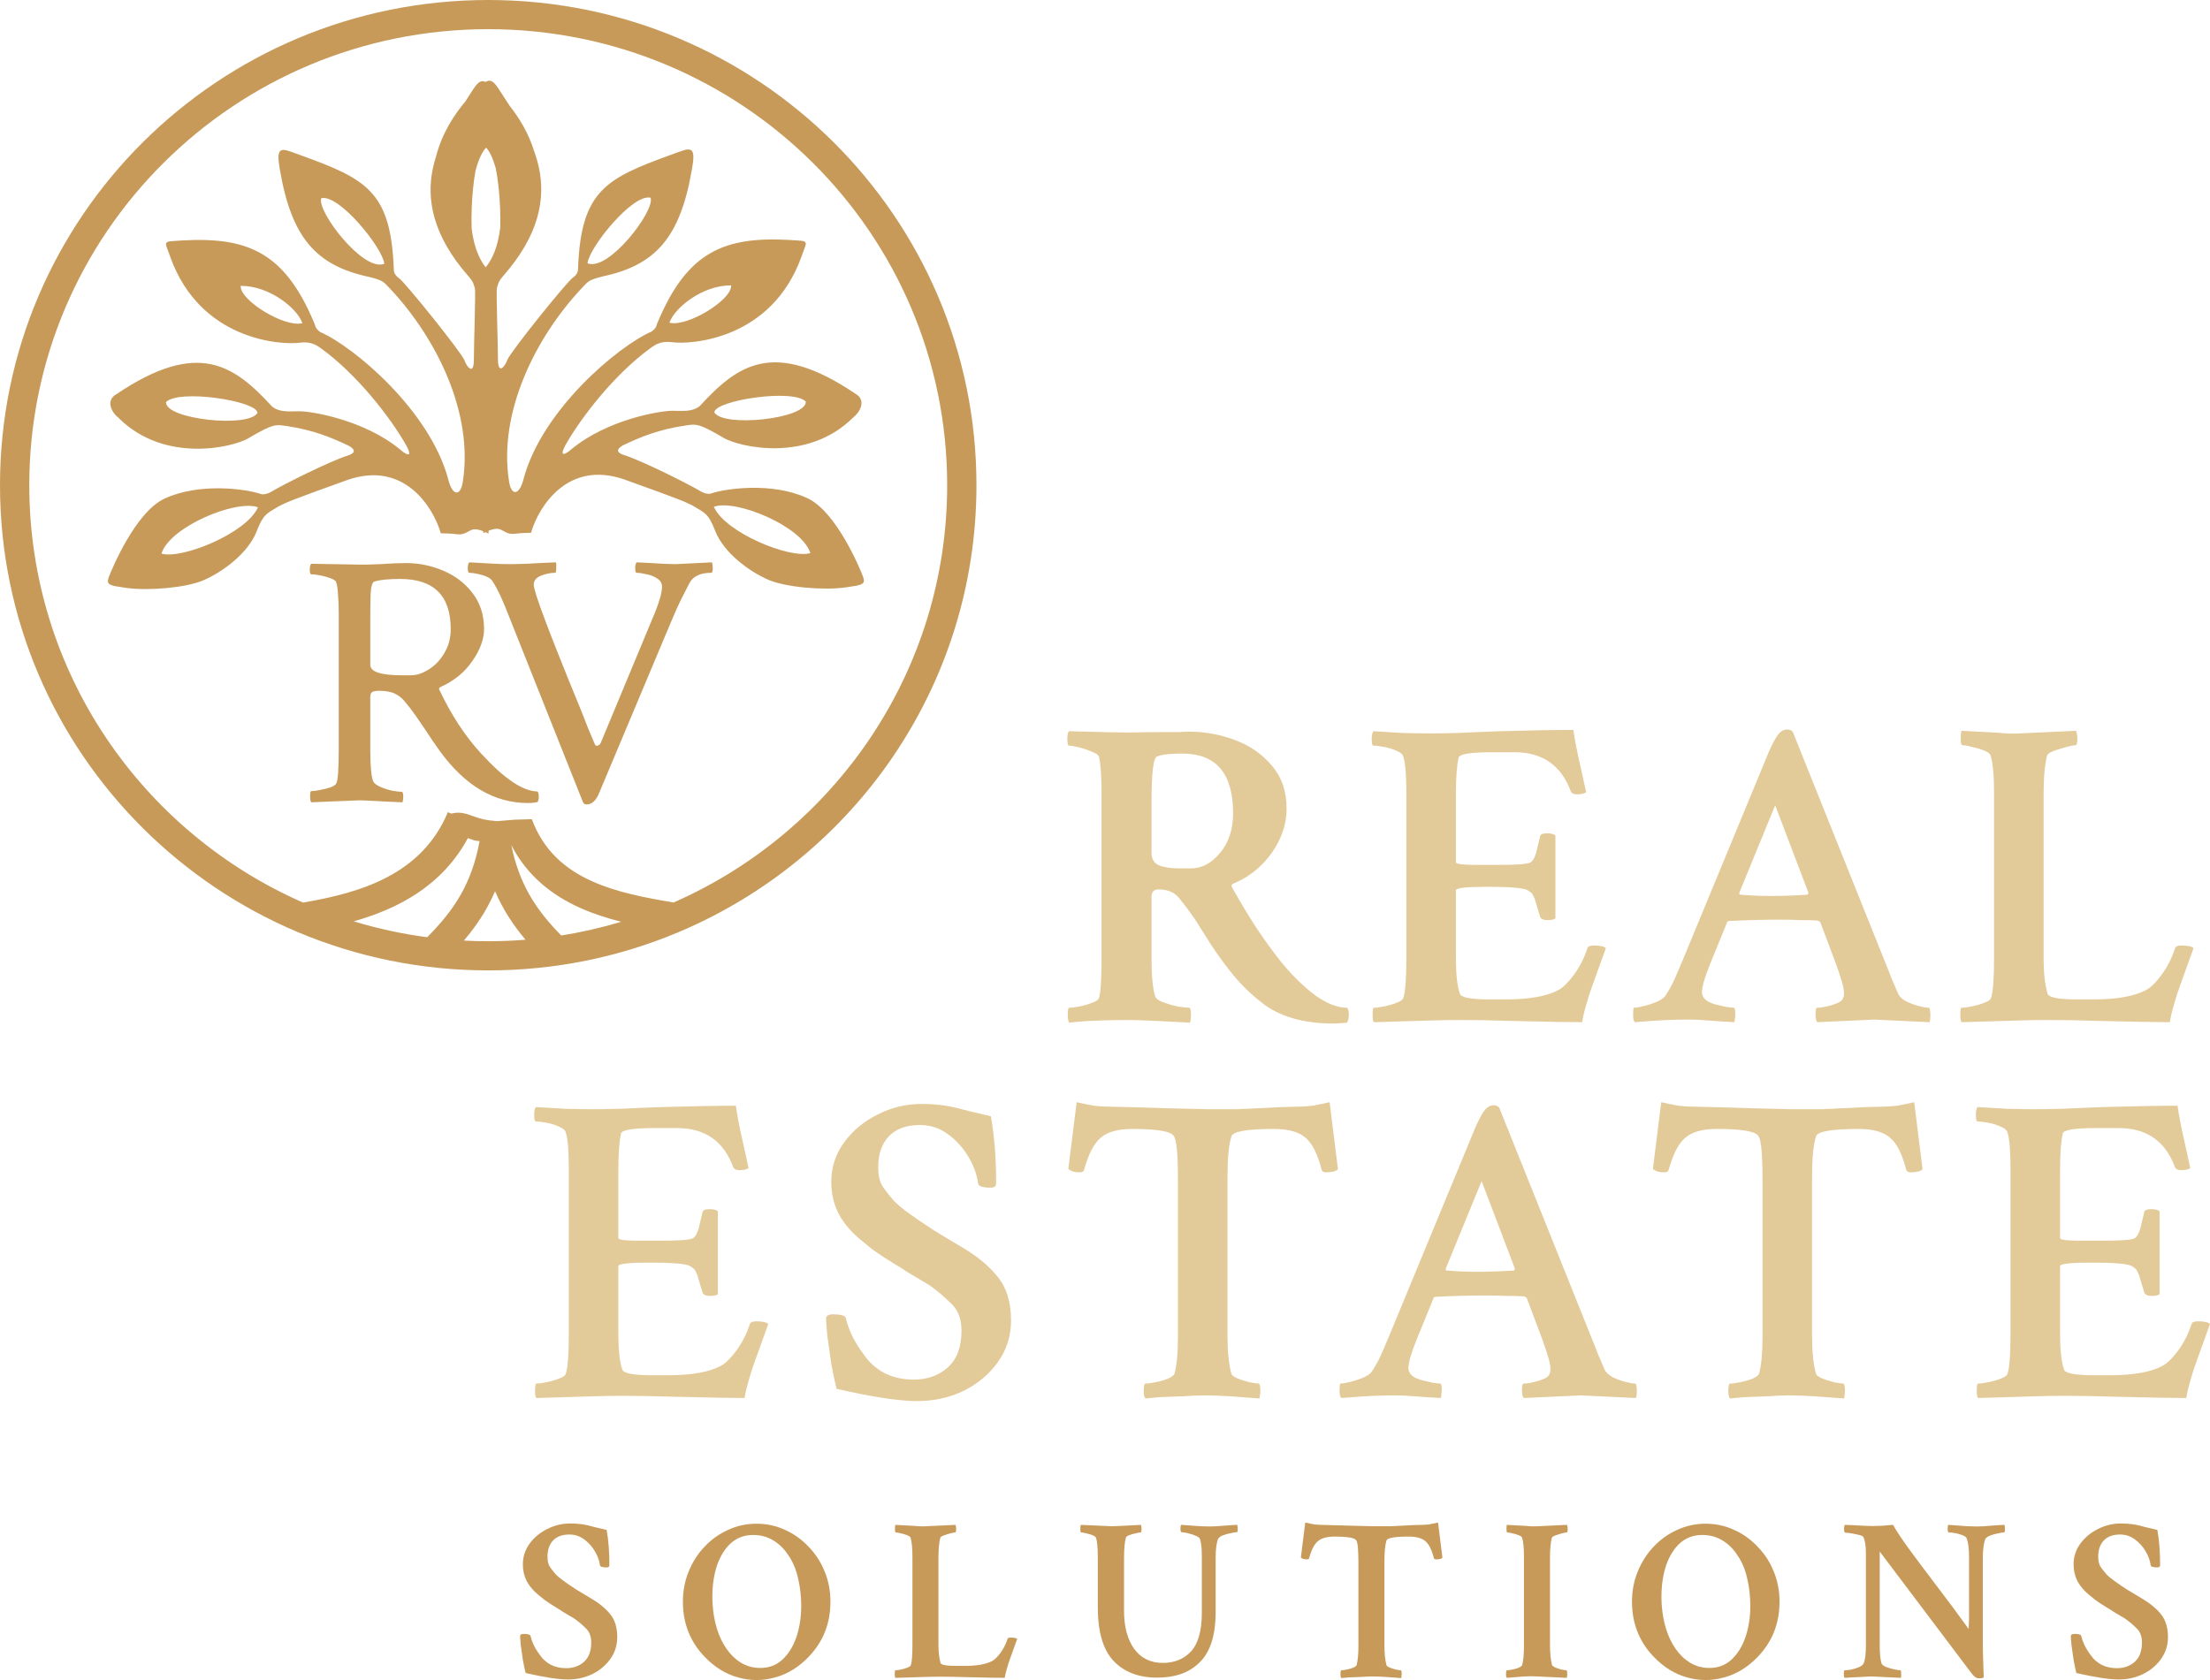
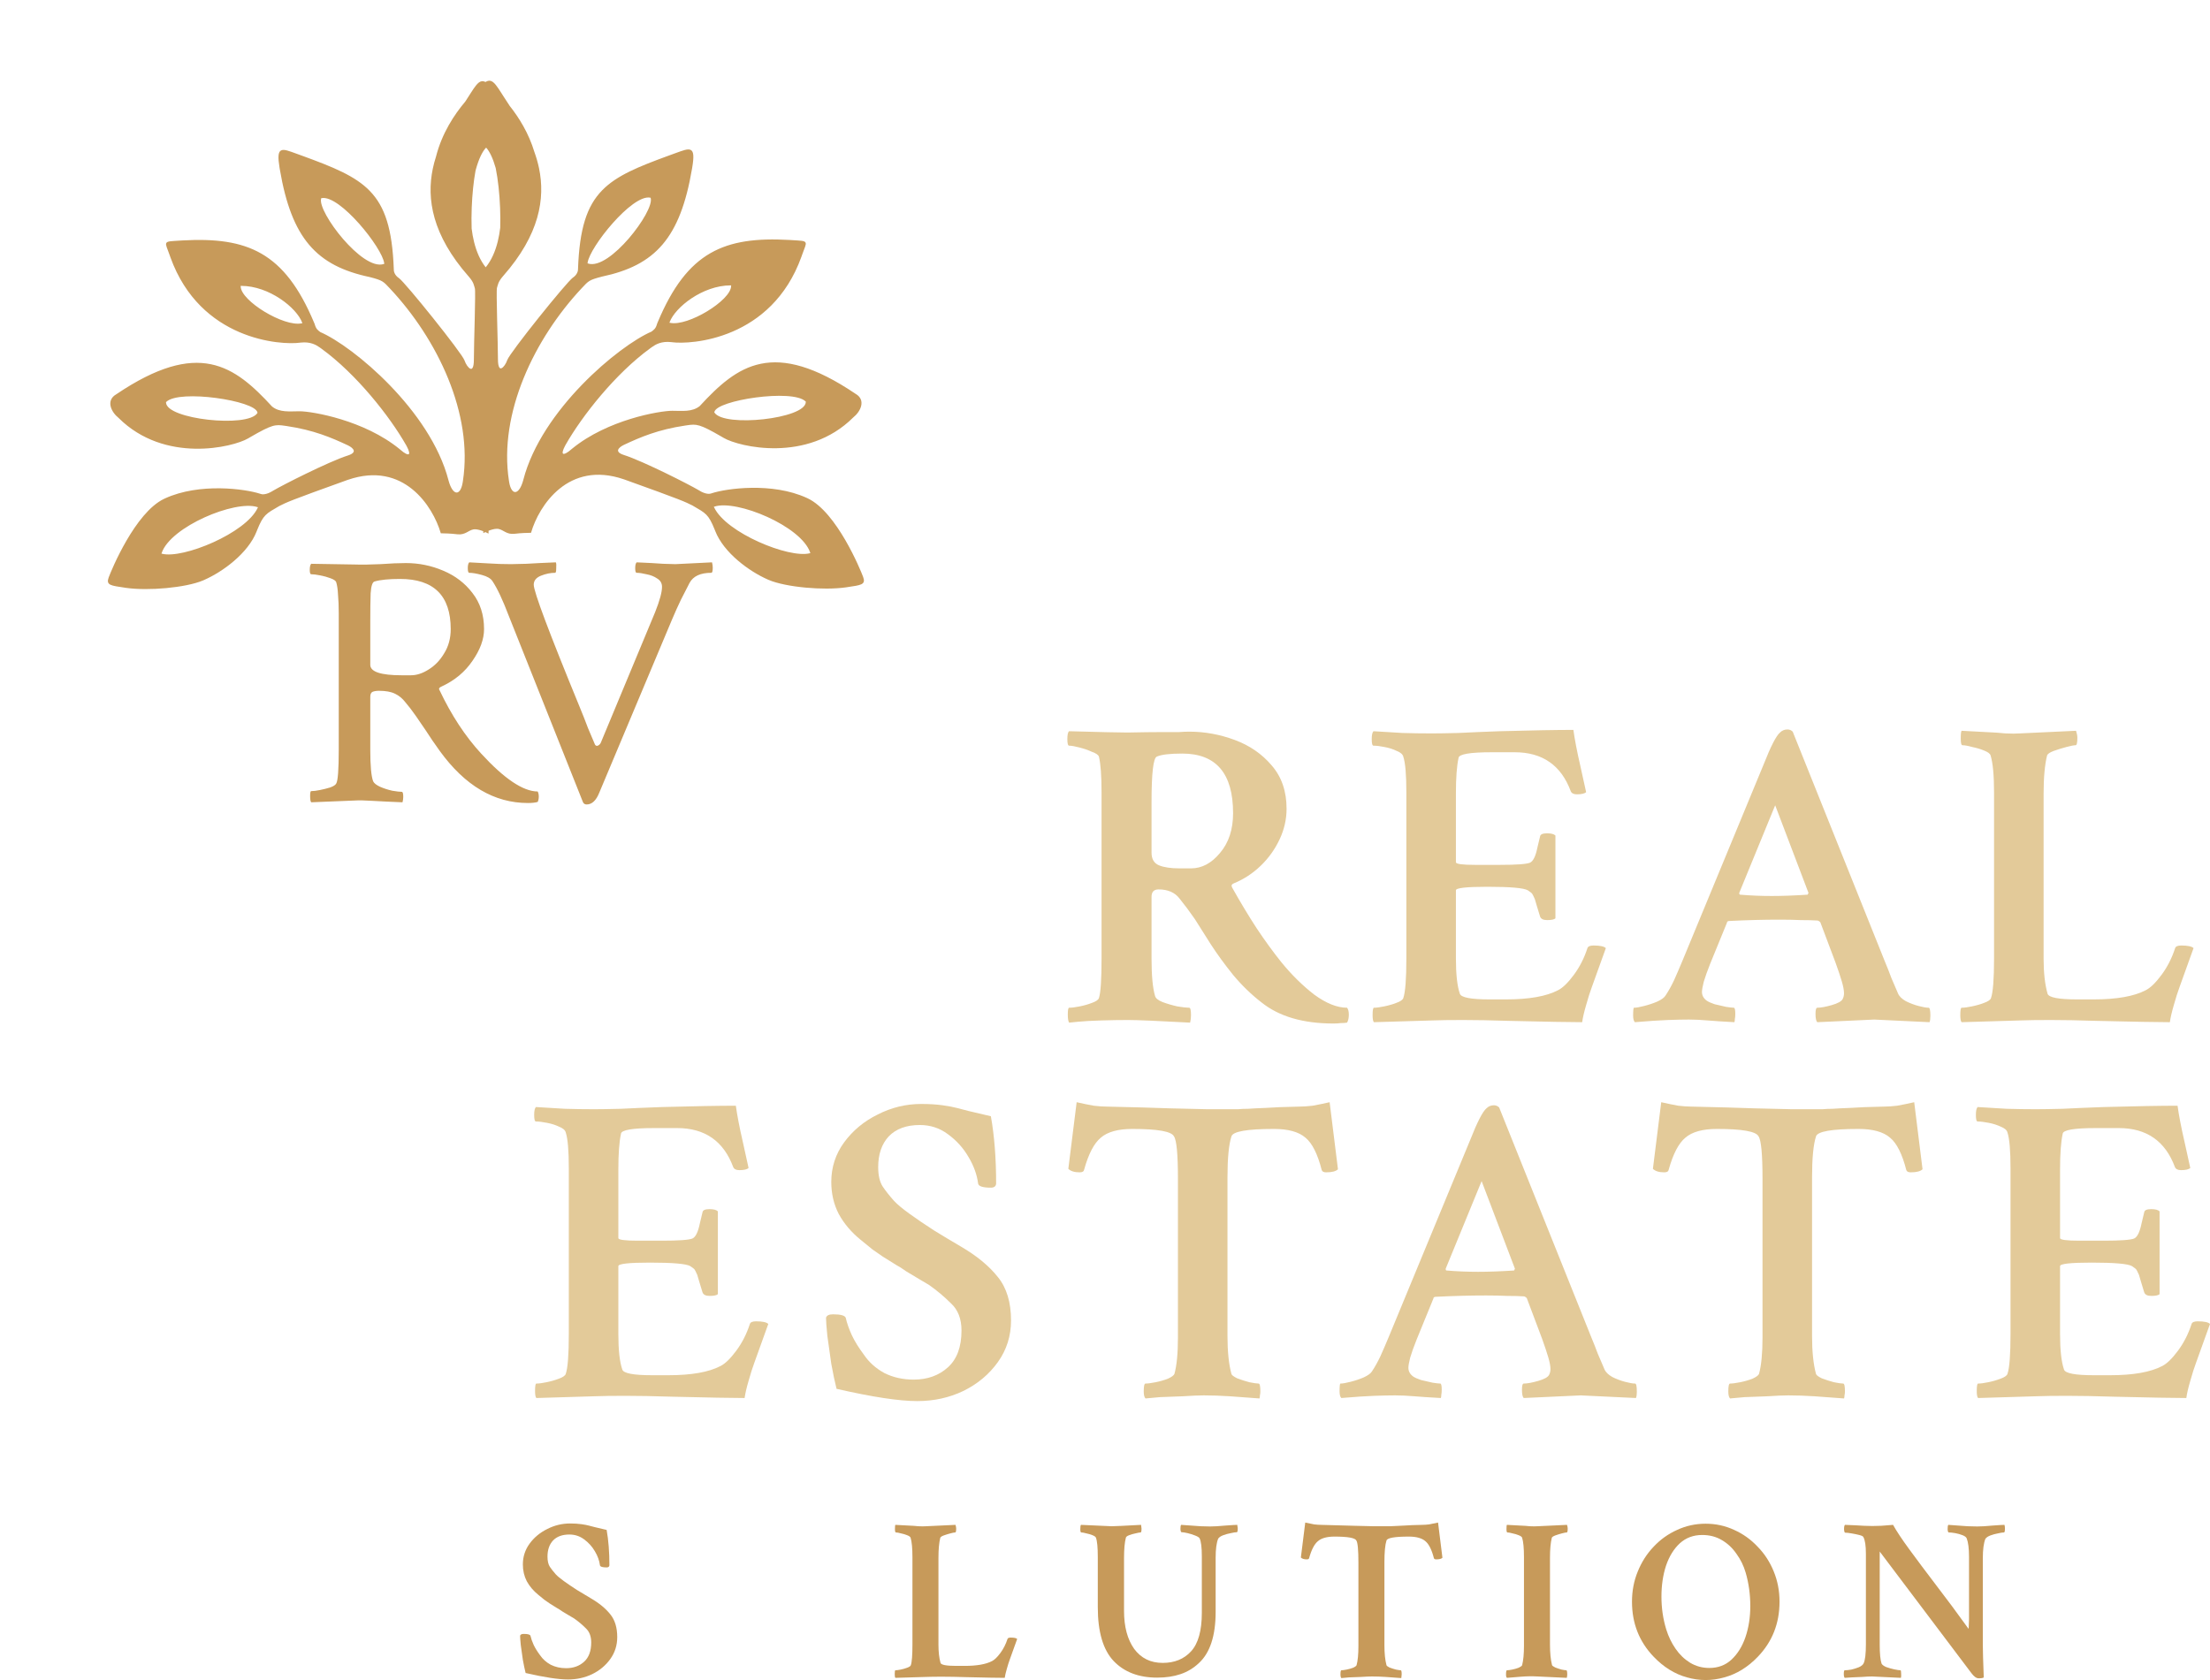
<svg xmlns="http://www.w3.org/2000/svg" width="384" height="292" viewBox="0 0 384 292" fill="none">
  <path d="M123.718 97.738C123.802 98.073 123.844 98.386 123.844 98.679C123.844 99.264 123.76 99.557 123.592 99.557C121.703 99.557 120.444 100.142 119.814 101.313C119.352 102.191 118.849 103.173 118.303 104.26C117.799 105.306 117.275 106.476 116.729 107.772L104.137 137.75C103.591 139.129 102.856 139.819 101.933 139.819C101.639 139.819 101.429 139.694 101.303 139.443L88.396 107.02C87.347 104.26 86.403 102.253 85.563 100.999C85.269 100.539 84.661 100.184 83.737 99.933C82.814 99.682 82.079 99.557 81.534 99.557C81.366 99.557 81.282 99.285 81.282 98.741C81.282 98.24 81.366 97.905 81.534 97.738C82.541 97.78 83.674 97.843 84.933 97.926C86.193 98.01 87.473 98.052 88.774 98.052C89.278 98.052 90.18 98.031 91.481 97.989C92.783 97.905 94.483 97.822 96.581 97.738C96.665 97.905 96.686 98.261 96.644 98.804C96.644 99.306 96.581 99.557 96.455 99.557C95.658 99.557 94.839 99.724 94 100.058C93.16 100.393 92.741 100.916 92.741 101.626C92.741 102.839 95.385 109.884 100.674 122.761C101.261 124.183 101.765 125.458 102.185 126.587C102.647 127.674 103.045 128.614 103.381 129.409C103.507 129.618 103.675 129.68 103.885 129.597C104.137 129.471 104.305 129.304 104.389 129.095L113.833 106.393C114.63 104.386 115.029 102.922 115.029 102.003C115.029 101.375 114.756 100.895 114.211 100.56C113.665 100.184 113.035 99.933 112.322 99.808C111.65 99.64 111.083 99.557 110.622 99.557C110.454 99.557 110.37 99.285 110.37 98.741C110.37 98.24 110.454 97.905 110.622 97.738C112.595 97.822 114.127 97.905 115.218 97.989C116.351 98.031 117.065 98.052 117.359 98.052L123.718 97.738Z" fill="#C79A5A" />
  <path fill-rule="evenodd" clip-rule="evenodd" d="M70.508 97.863C72.774 97.863 74.936 98.302 76.993 99.18C79.091 100.058 80.791 101.355 82.093 103.069C83.436 104.783 84.107 106.873 84.107 109.34C84.107 111.096 83.436 112.936 82.093 114.859C80.791 116.782 79.007 118.266 76.741 119.312C76.321 119.479 76.195 119.688 76.363 119.939C78.42 124.287 80.833 127.966 83.604 130.977C87.633 135.367 90.907 137.562 93.426 137.562C93.552 137.812 93.615 138.105 93.615 138.44C93.615 138.816 93.552 139.129 93.426 139.38C93.006 139.506 92.439 139.568 91.726 139.568C85.891 139.568 80.791 136.558 76.426 130.538C76.09 130.078 75.65 129.451 75.104 128.656C74.6 127.862 73.656 126.461 72.271 124.454C71.599 123.493 70.99 122.698 70.445 122.071C69.941 121.402 69.332 120.9 68.619 120.566C67.947 120.232 67.024 120.064 65.849 120.064C65.387 120.064 65.009 120.127 64.715 120.252C64.463 120.378 64.338 120.671 64.338 121.13V130.349C64.338 133.109 64.505 134.928 64.841 135.806C65.009 136.14 65.408 136.454 66.037 136.746C66.709 137.039 67.423 137.269 68.178 137.436C68.934 137.562 69.479 137.624 69.815 137.624C69.983 137.624 70.067 137.917 70.067 138.502C70.067 138.795 70.025 139.109 69.941 139.443C67.842 139.359 66.1 139.276 64.715 139.192C63.372 139.109 62.386 139.088 61.756 139.129L54.075 139.443C53.949 139.318 53.886 138.941 53.886 138.314C53.886 137.771 53.949 137.499 54.075 137.499C54.495 137.499 54.998 137.436 55.586 137.311C56.215 137.185 56.803 137.039 57.349 136.872C57.936 136.663 58.293 136.433 58.419 136.182C58.713 135.722 58.86 133.757 58.86 130.287V106.581C58.86 105.368 58.818 104.302 58.734 103.382C58.692 102.462 58.587 101.731 58.419 101.187C58.335 100.936 57.999 100.706 57.412 100.497C56.866 100.288 56.257 100.121 55.586 99.996C54.956 99.87 54.453 99.808 54.075 99.808C53.907 99.808 53.823 99.557 53.823 99.055C53.823 98.511 53.907 98.156 54.075 97.989L61.63 98.114C62.847 98.156 64.338 98.135 66.1 98.052C67.863 97.926 69.332 97.863 70.508 97.863ZM69.5 100.623C67.57 100.623 66.1 100.769 65.093 101.062C64.715 101.145 64.484 101.835 64.4 103.131C64.359 104.386 64.338 105.995 64.338 107.96V115.549C64.338 116.761 66.163 117.368 69.815 117.368H71.389C72.397 117.368 73.425 117.033 74.474 116.364C75.566 115.695 76.468 114.754 77.182 113.542C77.937 112.33 78.315 110.929 78.315 109.34C78.315 103.529 75.377 100.623 69.5 100.623Z" fill="#C79A5A" />
  <path fill-rule="evenodd" clip-rule="evenodd" d="M84.354 14.254C84.648 14.076 84.911 13.996 85.171 14.038C85.512 14.092 85.819 14.349 86.165 14.782C86.426 15.108 86.718 15.544 87.069 16.093L87.442 16.68C87.785 17.222 88.166 17.8 88.567 18.412C90.172 20.428 91.864 23.143 92.848 26.397C93.176 27.303 93.452 28.246 93.657 29.224C94.755 34.481 93.77 40.761 87.434 47.961L87.349 48.06C86.935 48.545 86.727 48.91 86.604 49.209C86.538 49.369 86.496 49.512 86.46 49.648C86.423 49.782 86.391 49.914 86.348 50.044C86.341 50.064 86.333 50.119 86.326 50.215C86.319 50.308 86.314 50.431 86.311 50.581C86.304 50.881 86.303 51.286 86.307 51.768C86.315 52.731 86.342 53.998 86.374 55.339C86.437 58.021 86.522 61.001 86.522 62.439C86.522 63.155 86.607 63.586 86.731 63.816C86.791 63.929 86.858 63.986 86.92 64.01C86.982 64.034 87.053 64.032 87.137 63.998C87.31 63.928 87.507 63.736 87.692 63.472C87.874 63.211 88.035 62.891 88.138 62.581C88.168 62.492 88.236 62.363 88.332 62.203C88.43 62.041 88.56 61.841 88.717 61.611C89.032 61.149 89.459 60.56 89.963 59.887C90.969 58.54 92.282 56.857 93.613 55.193C94.945 53.529 96.294 51.883 97.376 50.611C97.916 49.975 98.389 49.432 98.76 49.026C98.945 48.824 99.105 48.655 99.236 48.526C99.348 48.414 99.442 48.328 99.511 48.277L99.539 48.257C100.326 47.735 100.461 47.011 100.435 46.73L100.434 46.724L100.435 46.719C100.689 39.784 101.942 35.828 104.637 33.069C107.157 30.489 110.931 28.967 116.281 27.013L117.372 26.616C118.006 26.387 118.542 26.185 118.977 26.071C119.407 25.959 119.764 25.926 120.025 26.064C120.294 26.206 120.429 26.511 120.464 26.988C120.5 27.466 120.438 28.145 120.284 29.076L120.236 29.364C119.214 35.383 117.611 39.56 115.133 42.478C112.615 45.443 109.202 47.097 104.612 48.072C103.466 48.368 102.884 48.555 102.44 48.822C101.997 49.09 101.688 49.438 101.09 50.075C92.851 58.868 86.625 71.806 88.428 83.527L88.472 83.804C88.572 84.41 88.737 84.856 88.935 85.141C89.132 85.426 89.352 85.54 89.566 85.518C89.787 85.496 90.035 85.327 90.279 84.97C90.507 84.637 90.722 84.152 90.901 83.505L90.936 83.374C92.511 77.312 96.657 71.49 101.116 66.88C105.569 62.276 110.343 58.869 113.201 57.634C113.415 57.464 113.592 57.346 113.752 57.156C113.912 56.967 114.055 56.705 114.18 56.248L114.182 56.243L114.184 56.238L114.305 55.947C116.866 49.858 119.748 46.121 123.445 43.998C127.082 41.908 131.495 41.388 137.132 41.704L137.681 41.737C138.405 41.784 138.928 41.807 139.286 41.855C139.465 41.879 139.609 41.909 139.72 41.955C139.833 42.001 139.918 42.065 139.966 42.159C140.014 42.252 140.019 42.361 140.002 42.481C139.984 42.602 139.941 42.743 139.883 42.909C139.824 43.076 139.748 43.272 139.661 43.501C139.573 43.73 139.474 43.994 139.368 44.299L139.245 44.645C136.641 51.859 131.845 55.67 127.302 57.627C122.69 59.613 118.337 59.69 116.796 59.481L116.626 59.46C114.895 59.27 113.908 59.875 113.293 60.311L113.004 60.519C106.929 64.93 101.138 72.285 98.303 77.268L98.198 77.457C97.969 77.882 97.839 78.209 97.788 78.444C97.759 78.579 97.758 78.678 97.773 78.746C97.788 78.811 97.818 78.845 97.854 78.863C97.893 78.883 97.955 78.891 98.045 78.874C98.134 78.857 98.243 78.817 98.369 78.752C98.621 78.622 98.932 78.4 99.275 78.093L99.276 78.092L99.277 78.091L99.424 77.97C102.506 75.452 106.288 73.815 109.571 72.805C112.906 71.778 115.736 71.396 116.807 71.396C117.664 71.396 118.522 71.459 119.345 71.386C120.16 71.313 120.925 71.105 121.585 70.573C124.849 67.027 128.046 64.073 132.219 63.222C136.397 62.371 141.532 63.631 148.664 68.451C149.121 68.712 149.41 69.036 149.562 69.396C149.713 69.756 149.723 70.144 149.635 70.528C149.46 71.289 148.897 72.041 148.253 72.556C144.247 76.546 139.274 77.818 134.982 77.902C130.693 77.987 127.071 76.886 125.756 76.116L125.365 75.888C123.462 74.783 122.377 74.234 121.574 73.986C120.726 73.725 120.192 73.8 119.32 73.924L119.279 73.93L119.054 73.963C114.358 74.658 111.281 75.974 108.445 77.303L108.352 77.348C108.136 77.455 107.934 77.58 107.771 77.713C107.583 77.868 107.454 78.027 107.408 78.18C107.365 78.324 107.392 78.472 107.539 78.625C107.682 78.773 107.938 78.923 108.35 79.062L108.434 79.089C110.096 79.616 113.028 80.95 115.71 82.254C118.224 83.478 120.529 84.681 121.37 85.177L121.518 85.267C122.59 85.934 123.339 85.865 123.559 85.768L123.562 85.767L123.686 85.725C124.973 85.308 127.568 84.828 130.587 84.787C133.654 84.744 137.168 85.154 140.198 86.547L140.342 86.614C141.609 87.213 142.813 88.29 143.914 89.581C145.015 90.874 146.016 92.386 146.874 93.862C148.589 96.814 149.736 99.628 149.971 100.266C150.089 100.585 150.14 100.844 150.096 101.056C150.049 101.276 149.902 101.429 149.669 101.545C149.439 101.658 149.115 101.74 148.695 101.818C148.274 101.896 147.746 101.971 147.105 102.068L146.919 102.095C144.98 102.365 142.429 102.358 139.99 102.132C137.474 101.9 135.067 101.434 133.57 100.795L133.41 100.726C131.751 99.996 129.865 98.841 128.205 97.416C126.492 95.946 125.014 94.183 124.278 92.298L124.169 92.022C123.632 90.683 123.231 89.976 122.716 89.453C122.165 88.894 121.481 88.542 120.331 87.864C118.98 87.191 118.608 86.972 108.634 83.39L108.403 83.309C103.558 81.645 99.882 82.798 97.245 84.927C94.561 87.093 92.948 90.274 92.287 92.544L92.269 92.605H92.206C91.727 92.605 90.498 92.639 89.417 92.774L89.352 92.781C88.686 92.85 88.218 92.678 87.809 92.469C87.704 92.416 87.603 92.359 87.504 92.305C87.404 92.25 87.307 92.197 87.209 92.147C87.013 92.049 86.814 91.968 86.592 91.928L86.524 91.918C86.18 91.876 85.726 91.966 85.282 92.107C85.149 92.149 85.018 92.195 84.893 92.243L84.879 92.743L84.758 92.68C84.646 92.621 84.501 92.552 84.336 92.479C84.248 92.521 84.169 92.56 84.101 92.596L83.981 92.659L83.971 92.329C83.845 92.281 83.712 92.234 83.578 92.191C83.134 92.051 82.68 91.961 82.335 92.002L82.268 92.012C82.046 92.053 81.847 92.133 81.65 92.232C81.552 92.281 81.455 92.334 81.356 92.389C81.257 92.444 81.156 92.5 81.051 92.554C80.641 92.763 80.174 92.934 79.508 92.866L79.443 92.858C78.362 92.724 77.133 92.69 76.654 92.69H76.59L76.573 92.629C75.911 90.359 74.299 87.177 71.615 85.011C68.977 82.883 65.301 81.73 60.457 83.393L60.225 83.474C50.251 87.056 49.88 87.275 48.529 87.948C47.379 88.627 46.694 88.978 46.143 89.538C45.628 90.06 45.228 90.768 44.691 92.106L44.582 92.382C43.846 94.267 42.368 96.03 40.655 97.501C38.995 98.925 37.108 100.081 35.449 100.81L35.289 100.879C33.792 101.518 31.385 101.984 28.869 102.217C26.431 102.442 23.88 102.45 21.941 102.18L21.755 102.153C21.113 102.056 20.585 101.98 20.164 101.902C19.744 101.824 19.421 101.742 19.191 101.629C18.957 101.514 18.811 101.361 18.764 101.141C18.719 100.929 18.771 100.67 18.888 100.35C19.123 99.712 20.27 96.898 21.986 93.947C22.843 92.471 23.844 90.958 24.946 89.666C26.046 88.374 27.251 87.297 28.518 86.698L28.662 86.631C31.691 85.238 35.206 84.829 38.273 84.871C41.291 84.913 43.886 85.392 45.173 85.81L45.294 85.85L45.297 85.851L45.301 85.853C45.52 85.95 46.27 86.018 47.342 85.351L47.49 85.262C48.331 84.766 50.635 83.562 53.15 82.339C55.832 81.034 58.764 79.7 60.425 79.174L60.51 79.146C60.921 79.008 61.177 78.858 61.32 78.71C61.468 78.557 61.495 78.408 61.451 78.264C61.405 78.112 61.277 77.952 61.089 77.798C60.925 77.664 60.723 77.54 60.508 77.432L60.415 77.387C57.579 76.058 54.502 74.743 49.805 74.047L49.58 74.015L49.54 74.009C48.667 73.885 48.134 73.809 47.286 74.071C46.483 74.318 45.397 74.868 43.495 75.972L43.103 76.201C41.788 76.971 38.167 78.072 33.878 77.987C29.586 77.902 24.613 76.63 20.606 72.641C19.962 72.126 19.399 71.373 19.224 70.612C19.137 70.229 19.146 69.841 19.298 69.481C19.449 69.121 19.738 68.796 20.195 68.535C27.328 63.715 32.462 62.455 36.641 63.307C40.814 64.157 44.011 67.111 47.275 70.658C47.935 71.19 48.699 71.397 49.515 71.47C50.337 71.544 51.195 71.481 52.052 71.481C53.124 71.481 55.954 71.863 59.288 72.889C62.572 73.899 66.354 75.536 69.436 78.055L69.582 78.176L69.584 78.177L69.585 78.177C69.928 78.485 70.238 78.707 70.491 78.836C70.617 78.901 70.726 78.941 70.815 78.958C70.905 78.975 70.966 78.968 71.006 78.948C71.042 78.93 71.071 78.896 71.086 78.83C71.102 78.762 71.1 78.664 71.071 78.529C71.021 78.293 70.891 77.967 70.661 77.541L70.557 77.353C67.722 72.369 61.931 65.014 55.856 60.603L55.566 60.395C54.952 59.959 53.965 59.355 52.234 59.544L52.064 59.565C50.522 59.775 46.169 59.698 41.558 57.711C37.014 55.754 32.219 51.943 29.614 44.73L29.492 44.384C29.386 44.079 29.287 43.815 29.199 43.585C29.112 43.356 29.035 43.16 28.977 42.994C28.918 42.828 28.876 42.686 28.858 42.566C28.84 42.446 28.845 42.337 28.893 42.244C28.942 42.149 29.027 42.085 29.139 42.039C29.25 41.994 29.395 41.963 29.574 41.939C29.931 41.892 30.454 41.868 31.178 41.821L31.728 41.788C37.365 41.473 41.777 41.993 45.414 44.082C49.111 46.206 51.994 49.943 54.554 56.031L54.676 56.323L54.678 56.328L54.679 56.333C54.804 56.789 54.948 57.052 55.108 57.241C55.268 57.43 55.444 57.548 55.659 57.718C58.516 58.953 63.291 62.36 67.744 66.965C72.202 71.575 76.349 77.397 77.924 83.458L77.959 83.59C78.137 84.236 78.353 84.722 78.581 85.055C78.825 85.412 79.073 85.58 79.293 85.603C79.508 85.625 79.728 85.511 79.925 85.226C80.122 84.94 80.288 84.494 80.388 83.888L80.432 83.612C82.235 71.89 76.008 58.953 67.769 50.16C67.172 49.522 66.863 49.174 66.419 48.907C65.976 48.64 65.394 48.452 64.248 48.156C59.657 47.182 56.245 45.528 53.727 42.562C51.249 39.645 49.645 35.468 48.624 29.448L48.575 29.16C48.422 28.23 48.359 27.551 48.395 27.072C48.431 26.595 48.566 26.29 48.835 26.148C49.095 26.011 49.453 26.044 49.883 26.156C50.317 26.269 50.854 26.471 51.488 26.701L52.579 27.098C57.928 29.052 61.702 30.574 64.223 33.154C66.918 35.912 68.17 39.868 68.425 46.803L68.425 46.809L68.425 46.814C68.399 47.096 68.534 47.82 69.32 48.342L69.349 48.362C69.418 48.413 69.512 48.499 69.624 48.61C69.754 48.739 69.914 48.908 70.099 49.111C70.47 49.517 70.944 50.06 71.484 50.696C72.565 51.968 73.915 53.614 75.246 55.278C76.577 56.942 77.89 58.625 78.897 59.971C79.4 60.644 79.828 61.234 80.143 61.695C80.3 61.926 80.43 62.125 80.527 62.287C80.624 62.447 80.692 62.577 80.721 62.666C80.825 62.975 80.986 63.295 81.168 63.557C81.352 63.821 81.55 64.013 81.723 64.082C81.806 64.116 81.878 64.119 81.94 64.095C82.002 64.071 82.068 64.013 82.129 63.9C82.252 63.67 82.338 63.239 82.338 62.524C82.338 61.086 82.422 58.105 82.486 55.424C82.518 54.082 82.544 52.815 82.552 51.852C82.556 51.371 82.555 50.966 82.549 50.666C82.545 50.516 82.54 50.392 82.534 50.3C82.526 50.203 82.518 50.149 82.512 50.129C82.468 49.999 82.436 49.867 82.4 49.732C82.364 49.597 82.321 49.454 82.256 49.294C82.133 48.994 81.925 48.63 81.511 48.144L81.425 48.045C75.09 40.845 74.105 34.566 75.203 29.309C75.352 28.593 75.541 27.895 75.76 27.218C76.781 23.182 78.935 19.907 80.832 17.672C81.036 17.359 81.233 17.057 81.417 16.764L81.79 16.178C82.142 15.629 82.433 15.192 82.695 14.866C83.041 14.434 83.348 14.176 83.688 14.122C83.903 14.088 84.119 14.136 84.354 14.254ZM44.733 88.137C43.757 87.813 42.323 87.87 40.709 88.199C39.091 88.529 37.28 89.136 35.541 89.925C33.803 90.715 32.134 91.687 30.803 92.75C29.474 93.811 28.473 94.97 28.084 96.133L28.055 96.219L28.143 96.242C29.054 96.48 30.423 96.37 31.985 96.011C33.55 95.652 35.321 95.04 37.043 94.262C38.765 93.484 40.441 92.538 41.815 91.51C43.187 90.484 44.266 89.37 44.784 88.253L44.823 88.167L44.733 88.137ZM128.151 88.115C126.536 87.785 125.102 87.728 124.126 88.053L124.036 88.082L124.076 88.168C124.594 89.285 125.672 90.399 127.045 91.426C128.419 92.454 130.094 93.399 131.816 94.177C133.538 94.956 135.31 95.568 136.875 95.927C138.436 96.285 139.805 96.395 140.717 96.157L140.804 96.135L140.776 96.049C140.386 94.885 139.385 93.727 138.056 92.665C136.725 91.603 135.057 90.63 133.318 89.841C131.58 89.052 129.768 88.445 128.151 88.115ZM37.533 69.168C35.719 68.927 33.843 68.819 32.279 68.909C31.498 68.954 30.792 69.05 30.21 69.205C29.63 69.359 29.163 69.574 28.871 69.867L28.846 69.892L28.846 69.927L28.847 69.963C28.861 70.343 29.102 70.688 29.487 70.995C29.885 71.312 30.451 71.6 31.129 71.853C32.484 72.361 34.304 72.739 36.172 72.948C38.04 73.157 39.961 73.197 41.52 73.023C42.299 72.936 42.991 72.795 43.541 72.594C44.089 72.394 44.509 72.129 44.728 71.785L44.745 71.759L44.741 71.728L44.736 71.701C44.71 71.564 44.634 71.433 44.522 71.309C44.402 71.177 44.238 71.048 44.037 70.925C43.637 70.677 43.081 70.44 42.422 70.221C41.101 69.781 39.346 69.409 37.533 69.168ZM136.58 68.825C135.017 68.734 133.14 68.843 131.327 69.084C129.514 69.324 127.759 69.697 126.438 70.136C125.778 70.356 125.223 70.593 124.822 70.84C124.622 70.964 124.458 71.092 124.338 71.224C124.226 71.348 124.149 71.479 124.123 71.616L124.119 71.644L124.115 71.675L124.131 71.701C124.35 72.044 124.77 72.309 125.318 72.509C125.869 72.71 126.561 72.851 127.34 72.938C128.898 73.112 130.82 73.073 132.688 72.864C134.555 72.655 136.375 72.276 137.731 71.769C138.408 71.515 138.975 71.228 139.373 70.91C139.758 70.604 139.998 70.258 140.013 69.879L140.014 69.842L140.013 69.807L139.989 69.782C139.696 69.49 139.23 69.274 138.65 69.12C138.068 68.965 137.362 68.87 136.58 68.825ZM41.822 49.686V49.77C41.822 50.097 41.946 50.451 42.161 50.816C42.375 51.182 42.684 51.564 43.061 51.948C43.815 52.716 44.849 53.5 45.977 54.184C47.106 54.867 48.331 55.454 49.468 55.827C50.601 56.2 51.658 56.364 52.445 56.19L52.539 56.169L52.506 56.078C52.03 54.787 50.593 53.19 48.677 51.918C46.759 50.644 44.346 49.686 41.907 49.686L41.822 49.686ZM126.952 49.601C124.513 49.601 122.101 50.56 120.182 51.833C118.267 53.106 116.829 54.703 116.354 55.994L116.32 56.085L116.415 56.106C117.201 56.28 118.258 56.115 119.392 55.743C120.528 55.369 121.754 54.783 122.882 54.099C124.01 53.415 125.045 52.632 125.799 51.864C126.176 51.48 126.484 51.097 126.699 50.732C126.913 50.367 127.037 50.012 127.037 49.686V49.601L126.952 49.601ZM84.458 25.67C84.131 26 83.821 26.484 83.534 27.084C83.228 27.725 82.948 28.503 82.705 29.378C82.677 29.48 82.649 29.584 82.621 29.688C82.284 31.526 82.056 33.775 81.966 36.04C81.917 37.281 81.91 38.528 81.949 39.717C82.047 40.52 82.186 41.305 82.373 42.058C82.791 43.745 83.445 45.272 84.395 46.459C85.383 45.26 86.059 43.7 86.487 41.974C86.677 41.204 86.819 40.401 86.917 39.58C86.948 38.458 86.94 37.289 86.894 36.125C86.796 33.666 86.536 31.229 86.15 29.313C86.142 29.27 86.133 29.227 86.124 29.185C85.888 28.354 85.619 27.613 85.325 26.999C85.059 26.442 84.772 25.985 84.47 25.658L84.458 25.67ZM57.249 34.638C56.743 34.438 56.273 34.358 55.865 34.442L55.816 34.453L55.802 34.501C55.712 34.806 55.769 35.231 55.927 35.727C56.087 36.227 56.354 36.812 56.703 37.444C57.401 38.709 58.432 40.17 59.596 41.521C60.761 42.872 62.063 44.117 63.307 44.947C64.544 45.773 65.749 46.204 66.706 45.879L66.77 45.857L66.763 45.79L66.754 45.723C66.705 45.386 66.557 44.963 66.333 44.485C66.094 43.974 65.766 43.393 65.372 42.775C64.584 41.539 63.529 40.149 62.388 38.864C61.246 37.579 60.016 36.395 58.876 35.572C58.306 35.161 57.756 34.838 57.249 34.638ZM112.994 34.358C112.587 34.273 112.116 34.353 111.61 34.553C111.104 34.753 110.554 35.076 109.984 35.488C108.844 36.311 107.613 37.495 106.472 38.78C105.33 40.065 104.276 41.454 103.488 42.691C103.094 43.309 102.765 43.89 102.526 44.401C102.303 44.879 102.155 45.301 102.106 45.639L102.097 45.705L102.09 45.772L102.154 45.794C103.111 46.119 104.315 45.688 105.553 44.862C106.797 44.032 108.099 42.787 109.263 41.437C110.428 40.085 111.458 38.624 112.157 37.36C112.506 36.728 112.773 36.142 112.932 35.642C113.091 35.147 113.148 34.721 113.058 34.417L113.044 34.368L112.994 34.358Z" fill="#C79A5A" />
-   <path fill-rule="evenodd" clip-rule="evenodd" d="M84.832 0C131.684 0 169.664 37.756 169.664 84.33C169.664 119.296 148.257 149.291 117.761 162.072L117.753 162.12C117.728 162.115 117.702 162.111 117.677 162.107C107.574 166.328 96.477 168.661 84.832 168.661C37.981 168.661 0 130.905 0 84.33C0 37.756 37.981 0 84.832 0ZM86.02 154.905C85.575 155.938 85.088 156.918 84.562 157.855C83.391 159.944 82.047 161.786 80.602 163.481C82.003 163.554 83.413 163.591 84.832 163.591C87.014 163.591 89.175 163.503 91.312 163.332C89.915 161.678 88.615 159.884 87.478 157.855C86.952 156.918 86.465 155.938 86.02 154.905ZM81.295 145.671C76.762 154.085 68.961 158.012 61.462 160.132C65.584 161.386 69.847 162.317 74.224 162.895C76.539 160.563 78.533 158.21 80.118 155.384C81.525 152.874 82.647 149.921 83.33 146.192L82.542 146.099L81.295 145.671ZM88.844 146.886C89.534 150.291 90.603 153.032 91.921 155.384C93.438 158.088 95.33 160.359 97.518 162.593C101.076 162.028 104.556 161.228 107.941 160.211C105.508 159.596 103.081 158.822 100.784 157.789C95.967 155.624 91.629 152.284 88.844 146.886ZM84.832 5.07C40.782 5.07 5.09 40.566 5.09 84.33C5.09 116.728 24.649 144.594 52.679 156.884L52.676 156.867C62.579 155.181 73.29 152.051 77.815 141.159L78.424 141.41C79.796 141.018 81.011 141.415 82.033 141.79C83.645 142.381 84.323 142.55 86.359 142.719L89.413 142.466L92.297 142.381L92.299 142.384L92.395 142.349C94.44 147.869 98.229 151.078 102.877 153.168C107.188 155.106 112.124 156.034 117.039 156.86C145.04 144.558 164.575 116.707 164.575 84.33C164.575 40.566 128.882 5.07 84.832 5.07Z" fill="#C79A5A" />
  <path d="M231.7 177.892C226.418 177.892 222.253 176.673 219.206 174.236C217.429 172.865 215.778 171.265 214.255 169.438C212.782 167.61 211.487 165.832 210.37 164.106C209.252 162.329 208.338 160.882 207.627 159.765C206.713 158.444 205.824 157.251 204.961 156.185C204.148 155.118 202.93 154.585 201.304 154.585C200.492 154.585 200.086 155.017 200.086 155.88V166.619C200.086 169.564 200.289 171.722 200.695 173.093C200.797 173.5 201.228 173.855 201.99 174.16C202.803 174.464 203.666 174.718 204.58 174.921C205.494 175.074 206.18 175.15 206.637 175.15C206.84 175.15 206.942 175.582 206.942 176.445C206.942 176.902 206.891 177.333 206.789 177.74C201.254 177.435 197.648 177.283 195.972 177.283C194.601 177.283 193.052 177.308 191.325 177.359C189.649 177.409 188.303 177.486 187.288 177.587L185.764 177.74C185.612 177.486 185.536 177.029 185.536 176.369C185.536 175.556 185.612 175.15 185.764 175.15C186.221 175.15 186.831 175.074 187.592 174.921C188.354 174.769 189.065 174.566 189.725 174.312C190.436 174.058 190.843 173.779 190.944 173.474C191.249 172.56 191.401 170.25 191.401 166.543V137.753C191.401 134.858 191.249 132.777 190.944 131.507C190.843 131.202 190.436 130.923 189.725 130.669C189.065 130.365 188.329 130.111 187.516 129.908C186.754 129.705 186.17 129.603 185.764 129.603C185.561 129.603 185.459 129.222 185.459 128.461C185.459 127.699 185.561 127.242 185.764 127.09C191.198 127.242 194.575 127.318 195.896 127.318C198.384 127.267 200.314 127.242 201.685 127.242C203.057 127.242 204.098 127.242 204.809 127.242C205.52 127.191 206.129 127.166 206.637 127.166C209.329 127.166 211.969 127.648 214.559 128.613C217.15 129.578 219.283 131.05 220.958 133.03C222.685 135.011 223.549 137.524 223.549 140.571C223.549 142.399 223.142 144.176 222.33 145.902C221.517 147.629 220.425 149.152 219.054 150.472C217.683 151.793 216.134 152.808 214.407 153.519C214.001 153.671 213.899 153.925 214.102 154.281C215.524 156.819 216.946 159.181 218.368 161.364C219.79 163.497 221.212 165.452 222.634 167.229C224.412 169.412 226.316 171.291 228.348 172.865C230.43 174.388 232.334 175.15 234.061 175.15C234.264 175.404 234.366 175.81 234.366 176.369C234.366 176.927 234.264 177.384 234.061 177.74C233.756 177.79 233.401 177.816 232.995 177.816C232.639 177.866 232.207 177.892 231.7 177.892ZM204.961 150.929H206.942C208.821 150.929 210.497 150.041 211.969 148.264C213.493 146.486 214.255 144.176 214.255 141.332C214.255 134.427 211.309 130.974 205.418 130.974C203.234 130.974 201.761 131.152 201 131.507C200.39 131.761 200.086 134.401 200.086 139.428V148.187C200.086 149.304 200.517 150.041 201.381 150.396C202.244 150.752 203.437 150.929 204.961 150.929Z" fill="#E3CA99" />
  <path d="M238.726 177.663C238.574 177.511 238.498 177.105 238.498 176.445C238.498 175.582 238.574 175.15 238.726 175.15C239.183 175.15 239.767 175.074 240.478 174.921C241.24 174.769 241.951 174.566 242.611 174.312C243.322 174.058 243.729 173.779 243.83 173.474C244.186 172.459 244.363 170.148 244.363 166.543V137.753C244.363 134.655 244.186 132.573 243.83 131.507C243.729 131.101 243.348 130.771 242.688 130.517C242.078 130.212 241.367 129.984 240.555 129.832C239.793 129.679 239.158 129.603 238.65 129.603C238.447 129.603 238.345 129.222 238.345 128.461C238.345 127.75 238.447 127.293 238.65 127.09C240.326 127.191 242.002 127.293 243.678 127.394C245.354 127.445 247.055 127.47 248.782 127.47C249.899 127.47 251.448 127.445 253.429 127.394C255.409 127.293 257.796 127.191 260.589 127.09C266.227 126.937 270.493 126.861 273.387 126.861C273.489 127.623 273.641 128.537 273.845 129.603C274.048 130.669 274.302 131.863 274.606 133.183L275.597 137.677C275.343 137.93 274.809 138.057 273.997 138.057C273.438 138.057 273.083 137.88 272.93 137.524C271.254 133.005 268.004 130.745 263.18 130.745H259.218C255.409 130.745 253.48 131.076 253.429 131.736C253.124 133.157 252.972 135.214 252.972 137.905V149.863C252.972 150.168 254.089 150.32 256.324 150.32H260.589C263.484 150.32 265.236 150.193 265.846 149.939C266.404 149.685 266.836 148.797 267.141 147.273C267.293 146.613 267.446 145.979 267.598 145.369C267.649 145.014 268.055 144.836 268.817 144.836C269.528 144.836 270.01 144.963 270.264 145.217V159.612C270.061 159.815 269.579 159.917 268.817 159.917C268.157 159.917 267.75 159.714 267.598 159.308C267.395 158.597 267.217 158.013 267.065 157.556C266.912 157.048 266.785 156.616 266.684 156.261C266.43 155.702 266.277 155.398 266.227 155.347C266.176 155.245 265.922 155.042 265.465 154.738C264.754 154.331 262.418 154.128 258.457 154.128C254.8 154.128 252.972 154.331 252.972 154.738V166.543C252.972 169.336 253.2 171.392 253.657 172.713C253.86 173.373 255.587 173.703 258.837 173.703H261.656C265.668 173.703 268.69 173.17 270.721 172.103C271.534 171.697 272.448 170.808 273.464 169.438C274.479 168.067 275.267 166.518 275.825 164.791C275.927 164.487 276.282 164.334 276.892 164.334C278.009 164.334 278.72 164.487 279.025 164.791L276.587 171.57C276.282 172.383 275.952 173.424 275.597 174.693C275.241 175.912 275.013 176.902 274.911 177.663C272.88 177.663 268.69 177.587 262.342 177.435C259.142 177.333 256.425 177.283 254.191 177.283C251.956 177.283 250.178 177.308 248.858 177.359L238.726 177.663Z" fill="#E3CA99" />
  <path d="M284.071 177.663C283.868 177.46 283.766 177.079 283.766 176.521C283.766 175.607 283.817 175.15 283.918 175.15C284.325 175.15 284.909 175.048 285.67 174.845C286.483 174.642 287.245 174.388 287.956 174.084C288.718 173.728 289.2 173.373 289.403 173.017C289.911 172.256 290.394 171.392 290.851 170.428C291.308 169.412 291.79 168.295 292.298 167.076L306.467 132.802C307.686 129.705 308.626 127.877 309.286 127.318C309.641 126.963 310.073 126.785 310.581 126.785C310.936 126.785 311.241 126.912 311.495 127.166L327.492 167.076C327.899 168.041 328.28 169.006 328.635 169.971C329.041 170.885 329.422 171.773 329.778 172.636C329.981 173.144 330.438 173.601 331.149 174.007C331.86 174.363 332.596 174.642 333.358 174.845C334.12 175.048 334.704 175.15 335.11 175.15C335.313 175.15 335.415 175.607 335.415 176.521C335.415 177.079 335.364 177.46 335.263 177.663L325.664 177.206L315.761 177.663C315.558 177.46 315.456 176.978 315.456 176.216C315.456 175.505 315.558 175.15 315.761 175.15C316.37 175.15 317.208 174.998 318.275 174.693C319.341 174.388 319.976 174.033 320.179 173.627C320.332 173.322 320.408 172.992 320.408 172.636C320.408 172.129 320.281 171.443 320.027 170.58C319.773 169.717 319.417 168.65 318.96 167.381L316.294 160.298C316.091 160.095 315.913 159.993 315.761 159.993C314.948 159.942 313.983 159.917 312.866 159.917C311.8 159.866 310.581 159.841 309.21 159.841C306.467 159.841 303.572 159.917 300.525 160.069C300.221 160.069 300.068 160.171 300.068 160.374L297.173 167.457C296.666 168.727 296.285 169.793 296.031 170.656C295.828 171.469 295.726 172.053 295.726 172.408C295.726 173.017 296.005 173.525 296.564 173.931C296.869 174.134 297.326 174.337 297.935 174.541C298.595 174.693 299.256 174.845 299.916 174.998C300.576 175.099 301.033 175.15 301.287 175.15C301.439 175.201 301.516 175.556 301.516 176.216C301.516 176.572 301.49 176.876 301.439 177.13C301.439 177.333 301.414 177.511 301.363 177.663C299.484 177.562 297.935 177.46 296.716 177.359C295.548 177.257 294.456 177.206 293.441 177.206C292.425 177.206 291.206 177.232 289.784 177.283C288.362 177.333 286.458 177.46 284.071 177.663ZM307.838 155.728C309.667 155.728 311.749 155.652 314.085 155.499L314.237 155.195L308.448 139.962L302.201 155.195C302.201 155.398 302.252 155.499 302.354 155.499C304.131 155.652 305.959 155.728 307.838 155.728Z" fill="#E3CA99" />
  <path d="M340.842 177.663C340.69 177.511 340.613 177.105 340.613 176.445C340.613 175.582 340.69 175.15 340.842 175.15C341.299 175.15 341.883 175.074 342.594 174.921C343.356 174.769 344.067 174.566 344.727 174.312C345.438 174.058 345.844 173.779 345.946 173.474C346.301 172.459 346.479 170.148 346.479 166.543V137.753C346.479 134.757 346.276 132.599 345.87 131.279C345.768 130.974 345.387 130.695 344.727 130.441C344.118 130.187 343.432 129.984 342.67 129.832C341.959 129.628 341.401 129.527 340.994 129.527C340.791 129.527 340.69 129.146 340.69 128.384C340.69 127.572 340.74 127.115 340.842 127.013L345.108 127.242C346.378 127.293 347.495 127.369 348.46 127.47C349.475 127.521 350.313 127.521 350.974 127.47L360.724 127.013C360.877 127.47 360.953 127.877 360.953 128.232C360.953 129.095 360.851 129.527 360.648 129.527C360.344 129.527 359.81 129.628 359.049 129.832C358.287 130.035 357.55 130.263 356.839 130.517C356.179 130.771 355.798 131.025 355.697 131.279C355.494 132.091 355.341 133.056 355.24 134.173C355.138 135.239 355.087 136.509 355.087 137.981V166.619C355.087 169.057 355.316 171.088 355.773 172.713C355.976 173.373 357.703 173.703 360.953 173.703H363.772C367.784 173.703 370.805 173.17 372.837 172.103C373.649 171.697 374.564 170.808 375.579 169.438C376.595 168.067 377.382 166.518 377.941 164.791C378.042 164.487 378.398 164.334 379.007 164.334C380.125 164.334 380.836 164.487 381.14 164.791L378.703 171.57C378.398 172.383 378.068 173.424 377.712 174.693C377.357 175.912 377.128 176.902 377.027 177.663C374.995 177.663 370.805 177.587 364.457 177.435C361.258 177.333 358.541 177.283 356.306 177.283C354.072 177.283 352.294 177.308 350.974 177.359L340.842 177.663Z" fill="#E3CA99" />
  <path d="M93.197 242.983C93.044 242.83 92.968 242.424 92.968 241.764C92.968 240.901 93.044 240.469 93.197 240.469C93.654 240.469 94.238 240.393 94.949 240.241C95.71 240.089 96.421 239.885 97.082 239.632C97.793 239.378 98.199 239.098 98.301 238.794C98.656 237.778 98.834 235.468 98.834 231.863V203.072C98.834 199.975 98.656 197.893 98.301 196.827C98.199 196.42 97.818 196.09 97.158 195.836C96.549 195.532 95.838 195.303 95.025 195.151C94.263 194.999 93.628 194.922 93.121 194.922C92.917 194.922 92.816 194.542 92.816 193.78C92.816 193.069 92.917 192.612 93.121 192.409C94.796 192.511 96.472 192.612 98.148 192.714C99.824 192.764 101.525 192.79 103.252 192.79C104.369 192.79 105.918 192.764 107.899 192.714C109.88 192.612 112.267 192.511 115.06 192.409C120.697 192.257 124.963 192.18 127.858 192.18C127.959 192.942 128.112 193.856 128.315 194.922C128.518 195.989 128.772 197.182 129.077 198.502L130.067 202.996C129.813 203.25 129.28 203.377 128.467 203.377C127.909 203.377 127.553 203.199 127.401 202.844C125.725 198.325 122.475 196.065 117.65 196.065H113.689C109.88 196.065 107.95 196.395 107.899 197.055C107.594 198.477 107.442 200.533 107.442 203.224V215.182C107.442 215.487 108.559 215.639 110.794 215.639H115.06C117.955 215.639 119.707 215.512 120.316 215.259C120.875 215.005 121.306 214.116 121.611 212.593C121.764 211.933 121.916 211.298 122.068 210.689C122.119 210.333 122.525 210.156 123.287 210.156C123.998 210.156 124.481 210.282 124.734 210.536V224.932C124.531 225.135 124.049 225.236 123.287 225.236C122.627 225.236 122.221 225.033 122.068 224.627C121.865 223.916 121.687 223.332 121.535 222.875C121.383 222.367 121.256 221.936 121.154 221.58C120.9 221.022 120.748 220.717 120.697 220.666C120.646 220.565 120.392 220.362 119.935 220.057C119.224 219.651 116.888 219.448 112.927 219.448C109.27 219.448 107.442 219.651 107.442 220.057V231.863C107.442 234.655 107.671 236.712 108.128 238.032C108.331 238.692 110.057 239.022 113.308 239.022H116.126C120.138 239.022 123.16 238.489 125.192 237.423C126.004 237.017 126.918 236.128 127.934 234.757C128.95 233.386 129.737 231.837 130.296 230.111C130.397 229.806 130.753 229.654 131.362 229.654C132.479 229.654 133.19 229.806 133.495 230.111L131.057 236.89C130.753 237.702 130.422 238.743 130.067 240.012C129.711 241.231 129.483 242.221 129.381 242.983C127.35 242.983 123.16 242.907 116.812 242.754C113.612 242.653 110.895 242.602 108.661 242.602C106.426 242.602 104.649 242.627 103.328 242.678L93.197 242.983Z" fill="#E3CA99" />
  <path d="M159.371 243.516C156.223 243.516 151.55 242.805 145.354 241.383C145.05 240.165 144.745 238.718 144.44 237.042C144.186 235.316 143.958 233.691 143.755 232.167C143.602 230.644 143.526 229.603 143.526 229.045C143.628 228.638 144.034 228.435 144.745 228.435C146.065 228.435 146.802 228.638 146.954 229.045C147.157 229.959 147.513 230.974 148.021 232.091C148.529 233.157 149.24 234.3 150.154 235.519C151.017 236.788 152.185 237.829 153.658 238.641C155.181 239.403 156.883 239.784 158.762 239.784C161.149 239.784 163.129 239.073 164.704 237.651C166.278 236.229 167.065 234.097 167.065 231.253C167.065 229.222 166.456 227.648 165.237 226.531C164.069 225.363 162.799 224.297 161.428 223.332C161.073 223.129 160.514 222.799 159.752 222.342C158.99 221.885 158.229 221.428 157.467 220.971C156.756 220.463 156.197 220.108 155.791 219.905C154.826 219.295 154.013 218.788 153.353 218.381C152.744 217.975 152.16 217.569 151.601 217.163C151.042 216.706 150.357 216.147 149.544 215.487C147.919 214.167 146.649 212.669 145.735 210.993C144.872 209.318 144.44 207.464 144.44 205.433C144.44 202.894 145.177 200.609 146.649 198.578C148.173 196.497 150.128 194.872 152.515 193.704C154.902 192.485 157.416 191.876 160.057 191.876C161.479 191.876 162.723 191.952 163.79 192.104C164.856 192.257 165.669 192.409 166.227 192.561C166.786 192.714 167.472 192.891 168.284 193.094C169.097 193.298 170.392 193.602 172.169 194.008C172.779 197.411 173.083 201.32 173.083 205.738C173.033 206.195 172.728 206.423 172.169 206.423C170.798 206.423 170.062 206.195 169.96 205.738C169.757 204.164 169.198 202.615 168.284 201.092C167.37 199.518 166.177 198.198 164.704 197.131C163.282 196.065 161.657 195.532 159.828 195.532C157.492 195.532 155.689 196.192 154.42 197.512C153.201 198.832 152.591 200.609 152.591 202.844C152.591 204.265 152.845 205.383 153.353 206.195C153.861 206.957 154.521 207.794 155.334 208.708C155.892 209.318 156.807 210.079 158.076 210.993C159.346 211.907 160.768 212.872 162.342 213.888C163.917 214.852 165.44 215.766 166.913 216.63C169.706 218.254 171.865 220.032 173.388 221.961C174.912 223.84 175.673 226.353 175.673 229.502C175.673 232.193 174.912 234.605 173.388 236.737C171.865 238.87 169.859 240.546 167.37 241.764C164.932 242.932 162.266 243.516 159.371 243.516Z" fill="#E3CA99" />
  <path d="M199.036 243.059C198.833 242.856 198.731 242.45 198.731 241.84C198.731 240.926 198.833 240.469 199.036 240.469C199.442 240.469 200.026 240.393 200.788 240.241C201.55 240.089 202.261 239.885 202.921 239.632C203.581 239.327 203.962 239.048 204.064 238.794C204.47 237.321 204.673 235.214 204.673 232.472V204.9C204.673 200.635 204.444 198.172 203.987 197.512C203.581 196.649 201.169 196.217 196.75 196.217C194.262 196.217 192.434 196.725 191.266 197.741C190.098 198.705 189.133 200.559 188.371 203.301C188.32 203.605 188.066 203.758 187.609 203.758C186.695 203.758 186.035 203.555 185.628 203.148L187.076 191.571C188.193 191.825 189.183 192.028 190.047 192.18C190.91 192.282 191.672 192.333 192.332 192.333C196.903 192.434 200.559 192.536 203.302 192.637C206.095 192.688 208.253 192.739 209.777 192.79C211.351 192.79 212.519 192.79 213.281 192.79C214.043 192.79 214.652 192.79 215.109 192.79C215.617 192.739 216.201 192.714 216.862 192.714C217.522 192.663 218.537 192.612 219.909 192.561C221.28 192.46 223.235 192.384 225.774 192.333C226.435 192.333 227.196 192.282 228.06 192.18C228.923 192.028 229.913 191.825 231.031 191.571L232.478 203.224C232.123 203.58 231.437 203.758 230.421 203.758C230.015 203.758 229.761 203.631 229.66 203.377C228.949 200.584 228.009 198.705 226.841 197.741C225.673 196.725 223.845 196.217 221.356 196.217C216.684 196.217 214.221 196.649 213.967 197.512C213.51 198.934 213.281 201.32 213.281 204.672V232.167C213.281 234.909 213.51 237.118 213.967 238.794C214.018 238.997 214.348 239.251 214.957 239.555C215.617 239.809 216.328 240.038 217.09 240.241C217.852 240.393 218.385 240.469 218.69 240.469C218.893 240.469 218.995 240.926 218.995 241.84C218.995 242.094 218.969 242.323 218.918 242.526C218.918 242.729 218.893 242.907 218.842 243.059C216.963 242.907 215.236 242.78 213.662 242.678C212.088 242.577 210.59 242.526 209.168 242.526C208.253 242.526 207.06 242.577 205.587 242.678C204.165 242.729 202.819 242.78 201.55 242.83C200.28 242.932 199.442 243.008 199.036 243.059Z" fill="#E3CA99" />
  <path d="M233.063 242.983C232.86 242.78 232.758 242.399 232.758 241.84C232.758 240.926 232.809 240.469 232.911 240.469C233.317 240.469 233.901 240.368 234.663 240.165C235.476 239.962 236.237 239.708 236.948 239.403C237.71 239.048 238.193 238.692 238.396 238.337C238.904 237.575 239.386 236.712 239.843 235.747C240.3 234.732 240.783 233.614 241.29 232.396L255.46 198.121C256.678 195.024 257.618 193.196 258.278 192.637C258.634 192.282 259.065 192.104 259.573 192.104C259.929 192.104 260.233 192.231 260.487 192.485L276.485 232.396C276.891 233.361 277.272 234.325 277.628 235.29C278.034 236.204 278.415 237.093 278.77 237.956C278.973 238.464 279.43 238.921 280.141 239.327C280.852 239.682 281.589 239.962 282.351 240.165C283.112 240.368 283.696 240.469 284.103 240.469C284.306 240.469 284.407 240.926 284.407 241.84C284.407 242.399 284.357 242.78 284.255 242.983L274.657 242.526L264.753 242.983C264.55 242.78 264.449 242.297 264.449 241.536C264.449 240.825 264.55 240.469 264.753 240.469C265.363 240.469 266.201 240.317 267.267 240.012C268.334 239.708 268.969 239.352 269.172 238.946C269.324 238.641 269.4 238.311 269.4 237.956C269.4 237.448 269.273 236.763 269.019 235.899C268.765 235.036 268.41 233.97 267.953 232.7L265.287 225.617C265.083 225.414 264.906 225.312 264.753 225.312C263.941 225.262 262.976 225.236 261.859 225.236C260.792 225.186 259.573 225.16 258.202 225.16C255.46 225.16 252.565 225.236 249.518 225.389C249.213 225.389 249.061 225.49 249.061 225.693L246.166 232.777C245.658 234.046 245.277 235.112 245.023 235.976C244.82 236.788 244.718 237.372 244.718 237.727C244.718 238.337 244.998 238.844 245.556 239.251C245.861 239.454 246.318 239.657 246.928 239.86C247.588 240.012 248.248 240.165 248.908 240.317C249.569 240.419 250.026 240.469 250.279 240.469C250.432 240.52 250.508 240.876 250.508 241.536C250.508 241.891 250.483 242.196 250.432 242.45C250.432 242.653 250.406 242.83 250.356 242.983C248.477 242.881 246.928 242.78 245.709 242.678C244.541 242.577 243.449 242.526 242.433 242.526C241.417 242.526 240.199 242.551 238.777 242.602C237.355 242.653 235.45 242.78 233.063 242.983ZM256.831 221.047C258.659 221.047 260.741 220.971 263.077 220.819L263.23 220.514L257.44 205.281L251.194 220.514C251.194 220.717 251.244 220.819 251.346 220.819C253.123 220.971 254.952 221.047 256.831 221.047Z" fill="#E3CA99" />
  <path d="M300.609 243.059C300.406 242.856 300.304 242.45 300.304 241.84C300.304 240.926 300.406 240.469 300.609 240.469C301.015 240.469 301.599 240.393 302.361 240.241C303.123 240.089 303.834 239.885 304.494 239.632C305.154 239.327 305.535 239.048 305.637 238.794C306.043 237.321 306.246 235.214 306.246 232.472V204.9C306.246 200.635 306.018 198.172 305.561 197.512C305.154 196.649 302.742 196.217 298.324 196.217C295.835 196.217 294.007 196.725 292.839 197.741C291.671 198.705 290.706 200.559 289.944 203.301C289.893 203.605 289.639 203.758 289.182 203.758C288.268 203.758 287.608 203.555 287.202 203.148L288.649 191.571C289.766 191.825 290.757 192.028 291.62 192.18C292.483 192.282 293.245 192.333 293.905 192.333C298.476 192.434 302.133 192.536 304.875 192.637C307.668 192.688 309.827 192.739 311.35 192.79C312.925 192.79 314.093 192.79 314.854 192.79C315.616 192.79 316.226 192.79 316.683 192.79C317.191 192.739 317.775 192.714 318.435 192.714C319.095 192.663 320.111 192.612 321.482 192.561C322.853 192.46 324.808 192.384 327.348 192.333C328.008 192.333 328.77 192.282 329.633 192.18C330.496 192.028 331.487 191.825 332.604 191.571L334.051 203.224C333.696 203.58 333.01 203.758 331.995 203.758C331.588 203.758 331.334 203.631 331.233 203.377C330.522 200.584 329.582 198.705 328.414 197.741C327.246 196.725 325.418 196.217 322.929 196.217C318.257 196.217 315.794 196.649 315.54 197.512C315.083 198.934 314.854 201.32 314.854 204.672V232.167C314.854 234.909 315.083 237.118 315.54 238.794C315.591 238.997 315.921 239.251 316.53 239.555C317.191 239.809 317.902 240.038 318.663 240.241C319.425 240.393 319.958 240.469 320.263 240.469C320.466 240.469 320.568 240.926 320.568 241.84C320.568 242.094 320.542 242.323 320.492 242.526C320.492 242.729 320.466 242.907 320.415 243.059C318.536 242.907 316.81 242.78 315.235 242.678C313.661 242.577 312.163 242.526 310.741 242.526C309.827 242.526 308.633 242.577 307.16 242.678C305.738 242.729 304.393 242.78 303.123 242.83C301.853 242.932 301.015 243.008 300.609 243.059Z" fill="#E3CA99" />
  <path d="M343.702 242.983C343.549 242.83 343.473 242.424 343.473 241.764C343.473 240.901 343.549 240.469 343.702 240.469C344.159 240.469 344.743 240.393 345.454 240.241C346.216 240.089 346.927 239.885 347.587 239.632C348.298 239.378 348.704 239.098 348.806 238.794C349.161 237.778 349.339 235.468 349.339 231.863V203.072C349.339 199.975 349.161 197.893 348.806 196.827C348.704 196.42 348.323 196.09 347.663 195.836C347.053 195.532 346.342 195.303 345.53 195.151C344.768 194.999 344.133 194.922 343.625 194.922C343.422 194.922 343.321 194.542 343.321 193.78C343.321 193.069 343.422 192.612 343.625 192.409C345.301 192.511 346.977 192.612 348.653 192.714C350.329 192.764 352.03 192.79 353.757 192.79C354.874 192.79 356.423 192.764 358.404 192.714C360.385 192.612 362.772 192.511 365.565 192.409C371.202 192.257 375.468 192.18 378.363 192.18C378.464 192.942 378.617 193.856 378.82 194.922C379.023 195.989 379.277 197.182 379.582 198.502L380.572 202.996C380.318 203.25 379.785 203.377 378.972 203.377C378.414 203.377 378.058 203.199 377.906 202.844C376.23 198.325 372.98 196.065 368.155 196.065H364.194C360.385 196.065 358.455 196.395 358.404 197.055C358.099 198.477 357.947 200.533 357.947 203.224V215.182C357.947 215.487 359.064 215.639 361.299 215.639H365.565C368.46 215.639 370.212 215.512 370.821 215.259C371.38 215.005 371.811 214.116 372.116 212.593C372.269 211.933 372.421 211.298 372.573 210.689C372.624 210.333 373.03 210.156 373.792 210.156C374.503 210.156 374.986 210.282 375.239 210.536V224.932C375.036 225.135 374.554 225.236 373.792 225.236C373.132 225.236 372.726 225.033 372.573 224.627C372.37 223.916 372.192 223.332 372.04 222.875C371.888 222.367 371.761 221.936 371.659 221.58C371.405 221.022 371.253 220.717 371.202 220.666C371.151 220.565 370.897 220.362 370.44 220.057C369.729 219.651 367.393 219.448 363.432 219.448C359.775 219.448 357.947 219.651 357.947 220.057V231.863C357.947 234.655 358.176 236.712 358.633 238.032C358.836 238.692 360.562 239.022 363.813 239.022H366.631C370.643 239.022 373.665 238.489 375.697 237.423C376.509 237.017 377.423 236.128 378.439 234.757C379.455 233.386 380.242 231.837 380.801 230.111C380.902 229.806 381.258 229.654 381.867 229.654C382.984 229.654 383.695 229.806 384 230.111L381.562 236.89C381.258 237.702 380.927 238.743 380.572 240.012C380.216 241.231 379.988 242.221 379.886 242.983C377.855 242.983 373.665 242.907 367.317 242.754C364.117 242.653 361.4 242.602 359.166 242.602C356.931 242.602 355.154 242.627 353.833 242.678L343.702 242.983Z" fill="#E3CA99" />
  <path d="M98.689 291.9C97.036 291.9 94.583 291.527 91.33 290.78C91.17 290.141 91.01 289.381 90.85 288.501C90.717 287.595 90.597 286.742 90.49 285.942C90.41 285.142 90.37 284.596 90.37 284.303C90.424 284.089 90.637 283.983 91.01 283.983C91.704 283.983 92.09 284.089 92.17 284.303C92.277 284.782 92.463 285.316 92.73 285.902C92.997 286.462 93.37 287.062 93.85 287.701C94.303 288.368 94.916 288.914 95.689 289.341C96.489 289.741 97.383 289.941 98.369 289.941C99.622 289.941 100.662 289.567 101.489 288.821C102.315 288.075 102.728 286.955 102.728 285.462C102.728 284.396 102.408 283.569 101.769 282.983C101.155 282.37 100.489 281.81 99.769 281.304C99.582 281.197 99.289 281.024 98.889 280.784C98.489 280.544 98.089 280.304 97.689 280.064C97.316 279.797 97.023 279.611 96.809 279.504C96.303 279.184 95.876 278.918 95.53 278.704C95.21 278.491 94.903 278.278 94.61 278.065C94.316 277.825 93.957 277.531 93.53 277.185C92.677 276.492 92.01 275.705 91.53 274.826C91.077 273.946 90.85 272.973 90.85 271.907C90.85 270.574 91.237 269.374 92.01 268.308C92.81 267.215 93.837 266.362 95.09 265.749C96.343 265.109 97.663 264.789 99.049 264.789C99.796 264.789 100.449 264.829 101.009 264.909C101.569 264.989 101.995 265.069 102.288 265.149C102.582 265.229 102.942 265.322 103.368 265.429C103.795 265.535 104.475 265.695 105.408 265.909C105.728 267.695 105.888 269.747 105.888 272.067C105.861 272.306 105.701 272.426 105.408 272.426C104.688 272.426 104.302 272.306 104.248 272.067C104.142 271.24 103.848 270.427 103.368 269.627C102.888 268.801 102.262 268.108 101.489 267.548C100.742 266.988 99.889 266.708 98.929 266.708C97.703 266.708 96.756 267.055 96.09 267.748C95.45 268.441 95.13 269.374 95.13 270.547C95.13 271.293 95.263 271.88 95.53 272.306C95.796 272.706 96.143 273.146 96.569 273.626C96.863 273.946 97.343 274.346 98.009 274.826C98.676 275.305 99.422 275.812 100.249 276.345C101.075 276.852 101.875 277.331 102.648 277.785C104.115 278.638 105.248 279.571 106.048 280.584C106.848 281.57 107.248 282.89 107.248 284.542C107.248 285.955 106.848 287.222 106.048 288.341C105.248 289.461 104.195 290.341 102.888 290.98C101.609 291.593 100.209 291.9 98.689 291.9Z" fill="#C79A5A" />
-   <path d="M122.416 287.941C119.91 285.329 118.657 282.143 118.657 278.384C118.657 276.518 118.99 274.772 119.657 273.146C120.323 271.493 121.243 270.054 122.416 268.828C123.59 267.575 124.949 266.602 126.496 265.909C128.042 265.189 129.695 264.829 131.455 264.829C133.215 264.829 134.868 265.189 136.414 265.909C137.961 266.602 139.32 267.575 140.494 268.828C141.693 270.054 142.627 271.493 143.293 273.146C143.96 274.772 144.293 276.518 144.293 278.384C144.293 282.143 143.04 285.329 140.534 287.941C138.801 289.754 136.854 290.954 134.695 291.54C132.535 292.153 130.375 292.153 128.216 291.54C126.083 290.954 124.15 289.754 122.416 287.941ZM132.095 289.901C133.615 289.901 134.895 289.421 135.934 288.461C137.001 287.475 137.814 286.169 138.374 284.542C138.934 282.89 139.214 281.09 139.214 279.144C139.214 277.118 138.947 275.186 138.414 273.346C138.067 272.147 137.534 271.054 136.814 270.067C136.121 269.054 135.268 268.254 134.255 267.668C133.268 267.082 132.135 266.788 130.855 266.788C129.335 266.788 128.042 267.268 126.976 268.228C125.936 269.188 125.136 270.48 124.576 272.107C124.043 273.733 123.776 275.532 123.776 277.505C123.776 279.504 124.056 281.41 124.616 283.223C124.989 284.423 125.523 285.529 126.216 286.542C126.909 287.555 127.749 288.368 128.736 288.981C129.749 289.594 130.868 289.901 132.095 289.901Z" fill="#C79A5A" />
  <path d="M155.582 291.62C155.502 291.54 155.462 291.327 155.462 290.98C155.462 290.527 155.502 290.301 155.582 290.301C155.822 290.301 156.129 290.261 156.502 290.181C156.902 290.101 157.275 289.994 157.622 289.861C157.995 289.727 158.209 289.581 158.262 289.421C158.449 288.888 158.542 287.675 158.542 285.782V270.667C158.542 269.094 158.435 267.961 158.222 267.268C158.169 267.108 157.969 266.962 157.622 266.828C157.302 266.695 156.942 266.588 156.542 266.508C156.169 266.402 155.876 266.348 155.662 266.348C155.556 266.348 155.502 266.149 155.502 265.749C155.502 265.322 155.529 265.082 155.582 265.029L157.822 265.149C158.489 265.175 159.075 265.215 159.582 265.269C160.115 265.295 160.555 265.295 160.902 265.269L166.021 265.029C166.101 265.269 166.141 265.482 166.141 265.669C166.141 266.122 166.087 266.348 165.981 266.348C165.821 266.348 165.541 266.402 165.141 266.508C164.741 266.615 164.354 266.735 163.981 266.868C163.634 267.002 163.435 267.135 163.381 267.268C163.275 267.695 163.195 268.201 163.141 268.788C163.088 269.347 163.061 270.014 163.061 270.787V285.822C163.061 287.102 163.181 288.168 163.421 289.021C163.528 289.368 164.434 289.541 166.141 289.541H167.621C169.727 289.541 171.313 289.261 172.38 288.701C172.806 288.488 173.286 288.021 173.82 287.302C174.353 286.582 174.766 285.769 175.059 284.862C175.113 284.702 175.299 284.622 175.619 284.622C176.206 284.622 176.579 284.702 176.739 284.862L175.459 288.421C175.299 288.848 175.126 289.394 174.939 290.061C174.753 290.7 174.633 291.22 174.579 291.62C173.513 291.62 171.313 291.58 167.98 291.5C166.301 291.447 164.874 291.42 163.701 291.42C162.528 291.42 161.595 291.434 160.902 291.46L155.582 291.62Z" fill="#C79A5A" />
  <path d="M201.066 291.58C197.867 291.58 195.347 290.62 193.508 288.701C191.668 286.755 190.748 283.636 190.748 279.344V270.627C190.748 268.948 190.641 267.828 190.428 267.268C190.375 267.108 190.175 266.962 189.828 266.828C189.508 266.695 189.148 266.588 188.748 266.508C188.375 266.402 188.082 266.348 187.869 266.348C187.762 266.348 187.709 266.149 187.709 265.749C187.709 265.349 187.749 265.109 187.829 265.029L193.148 265.269C193.654 265.269 195.361 265.189 198.267 265.029C198.294 265.136 198.307 265.242 198.307 265.349C198.334 265.455 198.347 265.562 198.347 265.669C198.347 266.122 198.294 266.348 198.187 266.348C198.027 266.348 197.734 266.402 197.307 266.508C196.907 266.588 196.534 266.695 196.187 266.828C195.841 266.962 195.654 267.108 195.627 267.268C195.521 267.668 195.441 268.161 195.387 268.748C195.334 269.334 195.307 270.014 195.307 270.787V279.984C195.307 282.73 195.894 284.929 197.067 286.582C198.267 288.208 199.92 289.021 202.026 289.021C204.079 289.021 205.719 288.355 206.945 287.022C208.199 285.662 208.825 283.423 208.825 280.304V270.547C208.825 268.921 208.692 267.855 208.425 267.348C208.319 267.188 208.052 267.028 207.625 266.868C207.225 266.708 206.799 266.575 206.346 266.468C205.892 266.362 205.546 266.308 205.306 266.308C205.199 266.308 205.132 266.122 205.106 265.749C205.106 265.375 205.146 265.136 205.226 265.029C206.666 265.136 207.799 265.215 208.625 265.269C209.478 265.295 210.025 265.309 210.265 265.309C210.612 265.309 210.998 265.295 211.425 265.269C211.878 265.242 212.385 265.202 212.945 265.149C214.038 265.069 214.718 265.029 214.984 265.029C215.011 265.136 215.024 265.242 215.024 265.349C215.051 265.429 215.064 265.535 215.064 265.669C215.064 266.095 215.011 266.308 214.904 266.308C214.664 266.308 214.318 266.362 213.864 266.468C213.411 266.548 212.971 266.668 212.545 266.828C212.118 266.988 211.825 267.188 211.665 267.428C211.371 268.148 211.225 269.254 211.225 270.747V280.144C211.225 284.303 210.252 287.275 208.305 289.061C207.372 289.941 206.306 290.58 205.106 290.98C203.933 291.38 202.586 291.58 201.066 291.58Z" fill="#C79A5A" />
  <path d="M233.073 291.66C232.966 291.553 232.913 291.34 232.913 291.02C232.913 290.54 232.966 290.301 233.073 290.301C233.286 290.301 233.592 290.261 233.992 290.181C234.392 290.101 234.766 289.994 235.112 289.861C235.459 289.701 235.659 289.554 235.712 289.421C235.925 288.648 236.032 287.541 236.032 286.102V271.627C236.032 269.387 235.912 268.095 235.672 267.748C235.459 267.295 234.192 267.068 231.873 267.068C230.566 267.068 229.606 267.335 228.993 267.868C228.38 268.374 227.873 269.347 227.473 270.787C227.447 270.947 227.313 271.027 227.073 271.027C226.594 271.027 226.247 270.92 226.034 270.707L226.794 264.629C227.38 264.762 227.9 264.869 228.353 264.949C228.807 265.002 229.206 265.029 229.553 265.029C231.953 265.082 233.872 265.136 235.312 265.189C236.779 265.216 237.912 265.242 238.712 265.269C239.538 265.269 240.151 265.269 240.551 265.269C240.951 265.269 241.271 265.269 241.511 265.269C241.778 265.242 242.084 265.229 242.431 265.229C242.778 265.202 243.311 265.175 244.031 265.149C244.751 265.096 245.777 265.056 247.11 265.029C247.457 265.029 247.857 265.002 248.31 264.949C248.763 264.869 249.283 264.762 249.87 264.629L250.63 270.747C250.443 270.934 250.083 271.027 249.55 271.027C249.337 271.027 249.203 270.96 249.15 270.827C248.777 269.361 248.283 268.374 247.67 267.868C247.057 267.335 246.097 267.068 244.791 267.068C242.338 267.068 241.045 267.295 240.911 267.748C240.671 268.494 240.551 269.747 240.551 271.507V285.942C240.551 287.382 240.671 288.541 240.911 289.421C240.938 289.527 241.111 289.661 241.431 289.821C241.778 289.954 242.151 290.074 242.551 290.181C242.951 290.261 243.231 290.301 243.391 290.301C243.498 290.301 243.551 290.54 243.551 291.02C243.551 291.154 243.538 291.274 243.511 291.38C243.511 291.487 243.498 291.58 243.471 291.66C242.484 291.58 241.578 291.513 240.751 291.46C239.925 291.407 239.138 291.38 238.392 291.38C237.912 291.38 237.285 291.407 236.512 291.46C235.765 291.487 235.059 291.514 234.392 291.54C233.726 291.593 233.286 291.633 233.073 291.66Z" fill="#C79A5A" />
  <path d="M261.839 291.62C261.732 291.513 261.679 291.327 261.679 291.06C261.679 290.554 261.732 290.301 261.839 290.301C262.052 290.301 262.359 290.261 262.759 290.181C263.159 290.101 263.532 289.994 263.879 289.861C264.225 289.701 264.425 289.554 264.479 289.421C264.585 288.994 264.665 288.501 264.719 287.941C264.772 287.382 264.799 286.755 264.799 286.062V270.627C264.799 269.081 264.692 267.961 264.479 267.268C264.425 267.108 264.225 266.962 263.879 266.828C263.559 266.695 263.199 266.588 262.799 266.508C262.426 266.402 262.132 266.348 261.919 266.348C261.812 266.348 261.759 266.149 261.759 265.749C261.759 265.322 261.786 265.082 261.839 265.029L264.079 265.149C264.745 265.175 265.332 265.215 265.839 265.269C266.372 265.295 266.812 265.295 267.158 265.269L272.277 265.029C272.357 265.269 272.397 265.482 272.397 265.669C272.397 266.122 272.344 266.348 272.237 266.348C272.078 266.348 271.798 266.402 271.398 266.508C270.998 266.615 270.611 266.735 270.238 266.868C269.891 267.002 269.691 267.135 269.638 267.268C269.531 267.695 269.451 268.201 269.398 268.788C269.345 269.347 269.318 270.014 269.318 270.787V285.822C269.318 287.288 269.438 288.488 269.678 289.421C269.731 289.527 269.918 289.661 270.238 289.821C270.584 289.954 270.944 290.074 271.318 290.181C271.718 290.261 271.998 290.301 272.158 290.301C272.264 290.301 272.317 290.554 272.317 291.06C272.317 291.22 272.291 291.407 272.237 291.62L267.158 291.38C266.225 291.327 265.265 291.34 264.279 291.42C263.292 291.5 262.479 291.567 261.839 291.62Z" fill="#C79A5A" />
  <path d="M287.326 287.941C284.82 285.329 283.567 282.143 283.567 278.384C283.567 276.518 283.9 274.772 284.567 273.146C285.233 271.493 286.153 270.054 287.326 268.828C288.499 267.575 289.859 266.602 291.406 265.909C292.952 265.189 294.605 264.829 296.365 264.829C298.125 264.829 299.778 265.189 301.324 265.909C302.871 266.602 304.23 267.575 305.403 268.828C306.603 270.054 307.536 271.493 308.203 273.146C308.87 274.772 309.203 276.518 309.203 278.384C309.203 282.143 307.95 285.329 305.443 287.941C303.71 289.754 301.764 290.954 299.604 291.54C297.445 292.153 295.285 292.153 293.125 291.54C290.992 290.954 289.059 289.754 287.326 287.941ZM297.005 289.901C298.525 289.901 299.804 289.421 300.844 288.461C301.911 287.475 302.724 286.169 303.284 284.542C303.844 282.89 304.124 281.09 304.124 279.144C304.124 277.118 303.857 275.186 303.324 273.346C302.977 272.147 302.444 271.054 301.724 270.067C301.031 269.054 300.178 268.254 299.164 267.668C298.178 267.082 297.045 266.788 295.765 266.788C294.245 266.788 292.952 267.268 291.886 268.228C290.846 269.188 290.046 270.48 289.486 272.107C288.953 273.733 288.686 275.532 288.686 277.505C288.686 279.504 288.966 281.41 289.526 283.223C289.899 284.423 290.432 285.529 291.126 286.542C291.819 287.555 292.659 288.368 293.645 288.981C294.658 289.594 295.778 289.901 297.005 289.901Z" fill="#C79A5A" />
  <path d="M343.809 291.7C343.409 291.7 342.982 291.394 342.529 290.78L326.611 269.667V285.862C326.611 287.408 326.718 288.501 326.931 289.141C327.038 289.354 327.305 289.554 327.731 289.741C328.184 289.901 328.651 290.034 329.131 290.141C329.637 290.247 329.997 290.301 330.211 290.301C330.291 290.301 330.331 290.487 330.331 290.86C330.357 291.234 330.344 291.487 330.291 291.62L325.291 291.38C324.812 291.38 324.238 291.407 323.572 291.46C322.932 291.487 322.319 291.514 321.732 291.54C321.172 291.567 320.772 291.593 320.532 291.62C320.426 291.513 320.372 291.287 320.372 290.94C320.372 290.514 320.426 290.301 320.532 290.301C320.852 290.301 321.239 290.261 321.692 290.181C322.145 290.074 322.572 289.941 322.972 289.781C323.398 289.594 323.678 289.368 323.812 289.101C324.078 288.568 324.212 287.448 324.212 285.742V270.067C324.212 268.654 324.065 267.681 323.772 267.148C323.718 267.015 323.478 266.895 323.052 266.788C322.625 266.682 322.172 266.588 321.692 266.508C321.239 266.428 320.879 266.388 320.612 266.388C320.506 266.388 320.439 266.189 320.412 265.789C320.412 265.389 320.466 265.136 320.572 265.029C321.985 265.082 323.079 265.136 323.852 265.189C324.652 265.216 325.145 265.229 325.331 265.229C325.785 265.229 326.305 265.216 326.891 265.189C327.504 265.136 328.184 265.082 328.931 265.029C329.517 266.095 330.464 267.521 331.77 269.307C333.077 271.094 334.623 273.16 336.41 275.505C338.196 277.825 340.076 280.357 342.049 283.103C342.075 282.943 342.089 282.73 342.089 282.463C342.115 282.17 342.129 281.837 342.129 281.463V270.587C342.129 269.148 341.996 268.081 341.729 267.388C341.649 267.175 341.409 266.988 341.009 266.828C340.609 266.668 340.182 266.548 339.729 266.468C339.276 266.388 338.903 266.348 338.609 266.348C338.503 266.348 338.436 266.162 338.409 265.789C338.409 265.389 338.449 265.136 338.529 265.029C339.942 265.136 341.062 265.215 341.889 265.269C342.742 265.295 343.302 265.309 343.569 265.309C343.915 265.309 344.315 265.295 344.768 265.269C345.222 265.242 345.715 265.202 346.248 265.149C347.341 265.069 348.021 265.029 348.288 265.029C348.341 265.189 348.368 265.402 348.368 265.669C348.368 266.122 348.315 266.348 348.208 266.348C347.968 266.348 347.621 266.402 347.168 266.508C346.715 266.588 346.275 266.708 345.848 266.868C345.422 267.028 345.128 267.228 344.968 267.468C344.675 268.214 344.528 269.321 344.528 270.787V285.942C344.528 286.422 344.542 287.128 344.568 288.061C344.595 288.994 344.635 290.154 344.688 291.54C344.582 291.647 344.288 291.7 343.809 291.7Z" fill="#C79A5A" />
-   <path d="M368.136 291.9C366.483 291.9 364.03 291.527 360.777 290.78C360.617 290.141 360.457 289.381 360.297 288.501C360.164 287.595 360.044 286.742 359.937 285.942C359.857 285.142 359.817 284.596 359.817 284.303C359.871 284.089 360.084 283.983 360.457 283.983C361.15 283.983 361.537 284.089 361.617 284.303C361.724 284.782 361.91 285.316 362.177 285.902C362.443 286.462 362.817 287.062 363.297 287.701C363.75 288.368 364.363 288.914 365.136 289.341C365.936 289.741 366.829 289.941 367.816 289.941C369.069 289.941 370.109 289.567 370.935 288.821C371.762 288.075 372.175 286.955 372.175 285.462C372.175 284.396 371.855 283.569 371.215 282.983C370.602 282.37 369.936 281.81 369.216 281.304C369.029 281.197 368.736 281.024 368.336 280.784C367.936 280.544 367.536 280.304 367.136 280.064C366.763 279.797 366.469 279.611 366.256 279.504C365.75 279.184 365.323 278.918 364.976 278.704C364.656 278.491 364.35 278.278 364.057 278.065C363.763 277.825 363.403 277.531 362.977 277.185C362.123 276.492 361.457 275.705 360.977 274.826C360.524 273.946 360.297 272.973 360.297 271.907C360.297 270.574 360.684 269.374 361.457 268.308C362.257 267.215 363.283 266.362 364.536 265.749C365.79 265.109 367.109 264.789 368.496 264.789C369.242 264.789 369.896 264.829 370.456 264.909C371.015 264.989 371.442 265.069 371.735 265.149C372.029 265.229 372.389 265.322 372.815 265.429C373.242 265.535 373.922 265.695 374.855 265.909C375.175 267.695 375.335 269.747 375.335 272.067C375.308 272.306 375.148 272.426 374.855 272.426C374.135 272.426 373.748 272.306 373.695 272.067C373.588 271.24 373.295 270.427 372.815 269.627C372.335 268.801 371.709 268.108 370.935 267.548C370.189 266.988 369.336 266.708 368.376 266.708C367.149 266.708 366.203 267.055 365.536 267.748C364.896 268.441 364.576 269.374 364.576 270.547C364.576 271.293 364.71 271.88 364.976 272.306C365.243 272.706 365.59 273.146 366.016 273.626C366.309 273.946 366.789 274.346 367.456 274.826C368.123 275.305 368.869 275.812 369.696 276.345C370.522 276.852 371.322 277.331 372.095 277.785C373.562 278.638 374.695 279.571 375.495 280.584C376.295 281.57 376.695 282.89 376.695 284.542C376.695 285.955 376.295 287.222 375.495 288.341C374.695 289.461 373.642 290.341 372.335 290.98C371.055 291.593 369.656 291.9 368.136 291.9Z" fill="#C79A5A" />
</svg>